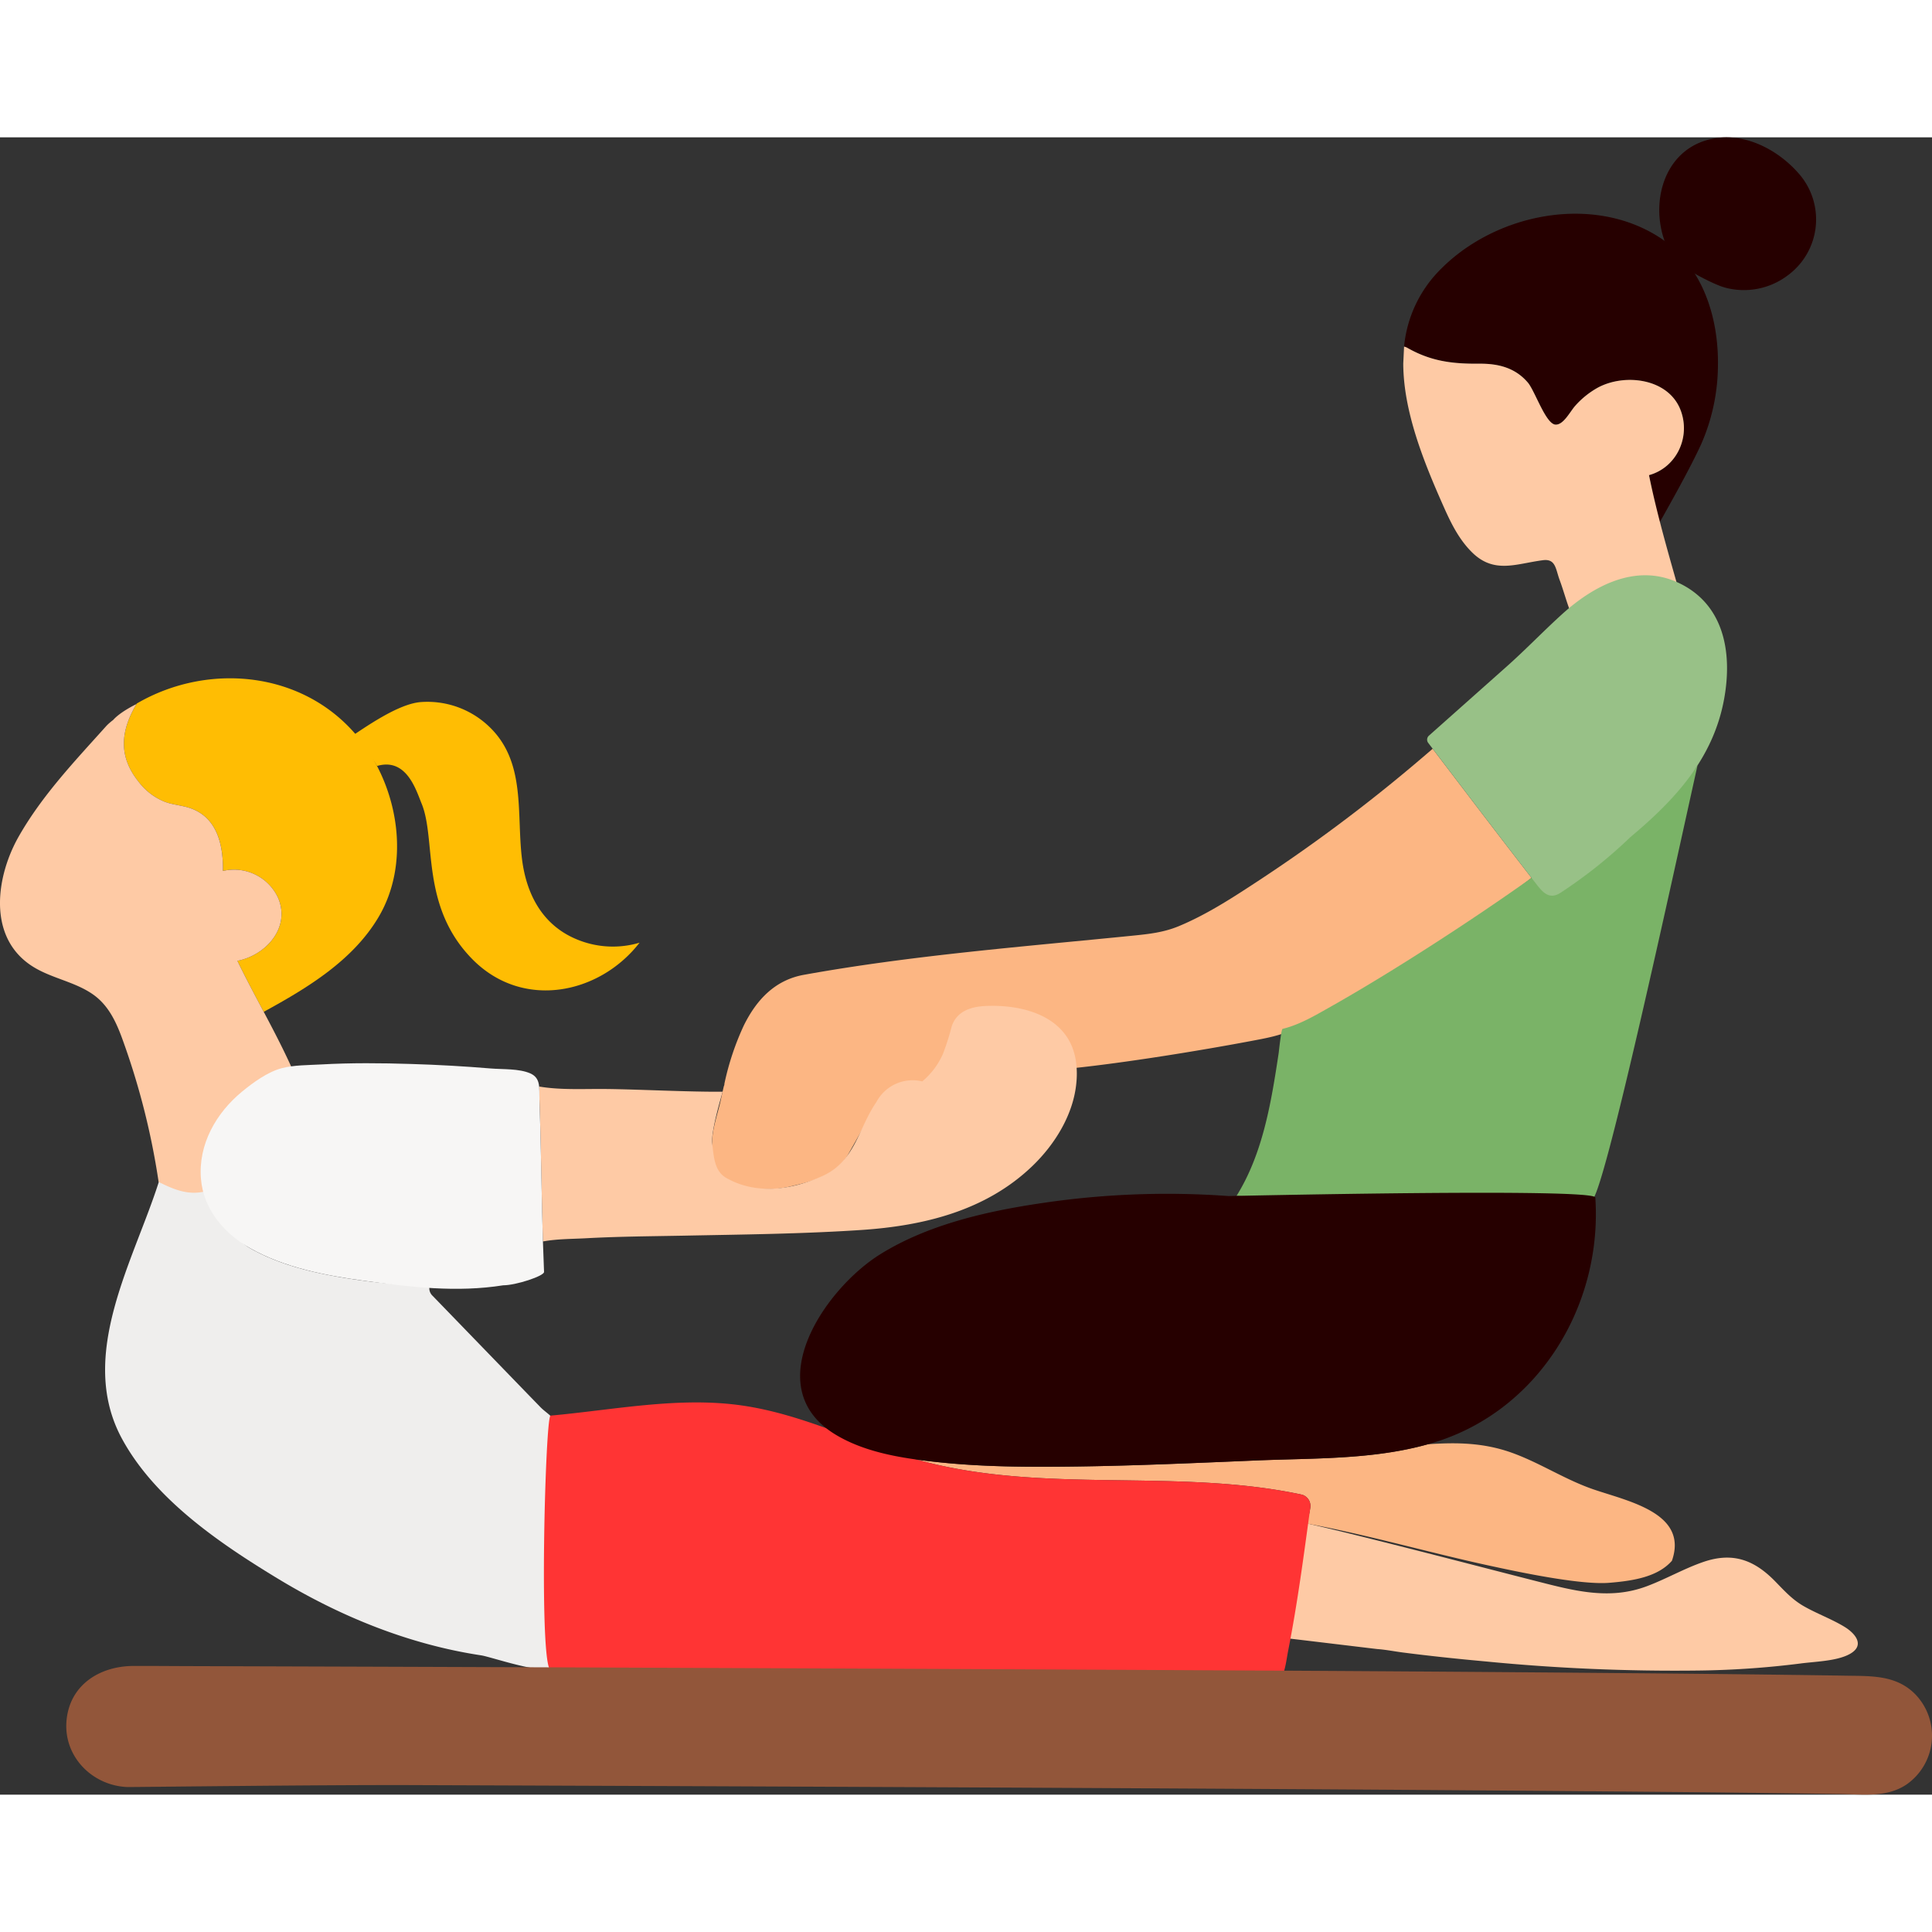
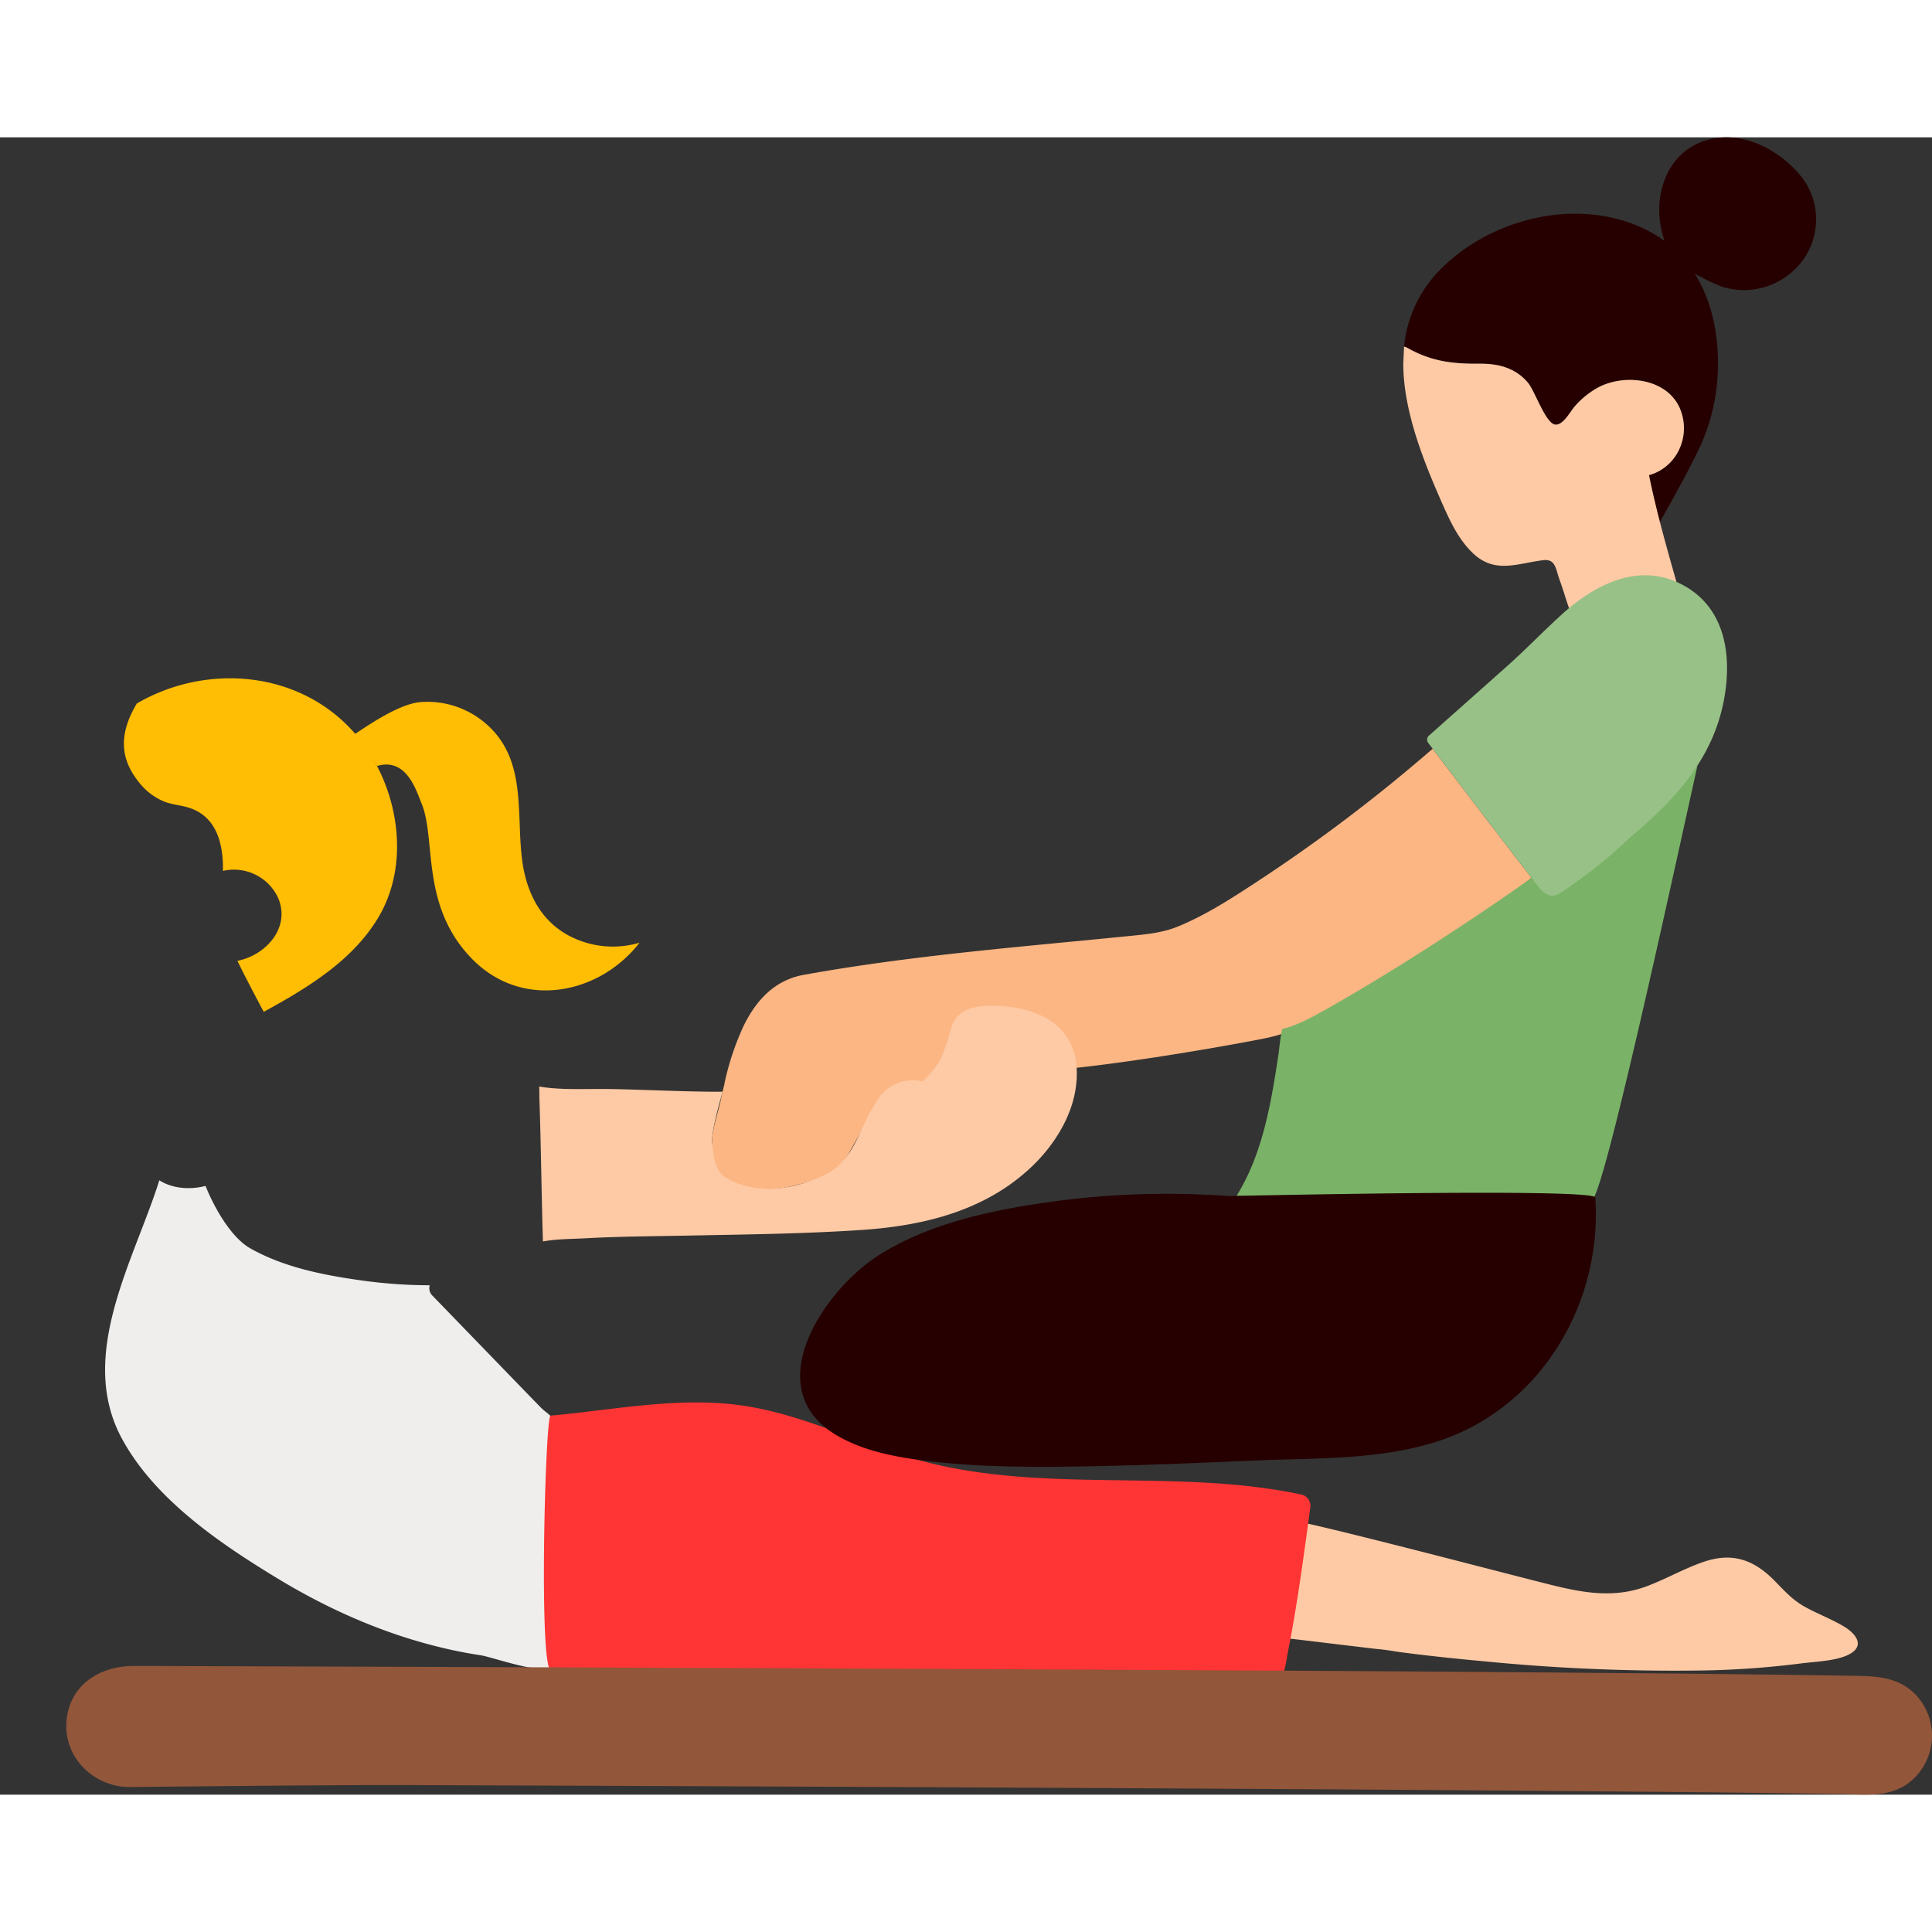
<svg xmlns="http://www.w3.org/2000/svg" height="512" viewBox="0 0 551.863 473.407" width="512">
  <rect x="0" y="0" width="551.863" height="473.407" fill="#333333" stroke="none" />
  <g id="Layer_24" data-name="Layer 24">
    <path d="m108.133 222.728c-7.37 12.44-20.35 20.259-32.8 27.069-2.56-4.819-5.13-9.649-7.52-14.569 8.12-1.58 15.35-9.52 11.57-18.11a13.891 13.891 0 0 0 -15.7-7.571c.11-7.16-1.49-14.859-8.81-17.739-2.5-.98-5.25-1.071-7.77-1.991a17.7 17.7 0 0 1 -7.55-5.779c-5.78-7.25-5.12-14.41-.57-22.15a.88.88 0 0 0 .06-.14c21.17-12.37 49.95-9.171 65.13 12.069 9.86 13.811 12.84 33.92 3.96 48.911z" fill="#ffbd03" />
    <path d="m182.683 230.047c-11.39 14.71-33.39 19.361-47.82 4.65-14.88-15.179-10.184-34.117-14.439-44.4-1.537-3.716-4.275-13.216-12.732-10.727-2.25-4.25-5.116-4.261-8.356-7.742 5.11-3.419 14.357-9.979 20.807-10.51a25.5 25.5 0 0 1 19.22 6.671c10.98 10.079 8.12 24.76 9.73 38.05 1.22 10.04 5.75 18.84 15.39 22.94a26.752 26.752 0 0 0 18.2 1.068z" fill="#ffbd03" />
-     <path d="m437.473 211.518c-14.5 11.58-30.62 21.42-46.45 31.04-7.09 4.32-14.25 8.77-21.77 12.32-3.83 1.81-7.87 2.49-12 3.27-14.9 2.81-36.021 6.224-51.141 7.784-.01-.12-3.734-13.1-14.344-15.3-8.24-1.71-14.142-.852-18.272 8.988-1.3 3.12-3.631 5.979-5.251 8.989-1.21 2.25-7.1 2.233-8.988 3.633-4.97.37-6.15-.139-9.29 4.9-2.52 4.04-5.356 9.319-7.746 13.448-3.44 5.951-10.165 7.653-16.785 9.153-7.11 1.62-17.96.826-22-6.274-.69-1.2.037-5.263.007-6.2-.13-3.77 1.62-8.5 2.42-12.2.29-1.33.58-2.659.89-4a1.612 1.612 0 0 0 .17-.75 77.428 77.428 0 0 1 5.51-16.56c3.68-7.489 8.99-13.06 17.2-14.54 30.97-5.589 62.73-8.04 94.02-11.19 4.58-.46 8.76-.919 13.08-2.71 7.57-3.149 14.64-7.659 21.47-12.14a465.335 465.335 0 0 0 45.66-33.949q2.7-2.28 5.37-4.58c9.38 12.308 18.75 24.638 28.24 36.868z" fill="#fcb683" />
+     <path d="m437.473 211.518c-14.5 11.58-30.62 21.42-46.45 31.04-7.09 4.32-14.25 8.77-21.77 12.32-3.83 1.81-7.87 2.49-12 3.27-14.9 2.81-36.021 6.224-51.141 7.784-.01-.12-3.734-13.1-14.344-15.3-8.24-1.71-14.142-.852-18.272 8.988-1.3 3.12-3.631 5.979-5.251 8.989-1.21 2.25-7.1 2.233-8.988 3.633-4.97.37-6.15-.139-9.29 4.9-2.52 4.04-5.356 9.319-7.746 13.448-3.44 5.951-10.165 7.653-16.785 9.153-7.11 1.62-17.96.826-22-6.274-.69-1.2.037-5.263.007-6.2-.13-3.77 1.62-8.5 2.42-12.2.29-1.33.58-2.659.89-4a1.612 1.612 0 0 0 .17-.75 77.428 77.428 0 0 1 5.51-16.56c3.68-7.489 8.99-13.06 17.2-14.54 30.97-5.589 62.73-8.04 94.02-11.19 4.58-.46 8.76-.919 13.08-2.71 7.57-3.149 14.64-7.659 21.47-12.14a465.335 465.335 0 0 0 45.66-33.949q2.7-2.28 5.37-4.58c9.38 12.308 18.75 24.638 28.24 36.868" fill="#fcb683" />
    <path d="m307.473 269.878c-.78 9.149-6.11 17.75-12.62 24-13.27 12.73-30.93 17.02-48.68 18.22-17.05 1.139-34.15 1.3-51.23 1.639-9.16.171-18.34.23-27.49.73-4.01.221-8.32.17-12.37.92-.26-8.449-.4-16.909-.59-25.36-.11-5.089-.23-10.179-.41-15.259-.05-1.25.03-2.5-.09-3.64 6.27 1.069 13.01.629 19.32.71 9.47.109 23.61.862 33.09.772-.26 1.14-3.32 11.148-2.96 14.658.42 4.12.72 8.06 3.95 9.929 8.64 5 18.93 3.411 27.64-.56 9.23-4.21 10.15-13.61 15.3-21.07a11.713 11.713 0 0 1 13.1-5.9 21.616 21.616 0 0 0 3.53-3.741 22.389 22.389 0 0 0 2.39-4.13 74.419 74.419 0 0 0 2.5-7.85c1.37-4.2 5.28-5.609 9.55-5.81 11.41-.549 24.27 3.25 25.96 16.021.05.36.09.72.12 1.07a24.9 24.9 0 0 1 -.01 4.651z" fill="#fecaa5" />
    <path d="m159.542 388.187c-2.22 10.39 1.168 22.382.718 32.952-.11 2.74-.744 13.657-1.733 15.5-1.74 3.22-17.954-2.548-21.1-3.028-20.62-3.121-40.24-11.11-58.01-21.88-16.49-10-35.18-22.64-44.59-40.02-12.93-23.87 3.555-51.031 10.685-73.8 3.75 2.41 8.8 2.76 13.2 1.61 2.31 5.84 7.155 14.631 12.725 17.8 9.77 5.561 21.55 7.8 32.56 9.3a141.206 141.206 0 0 0 18.75 1.28 2.975 2.975 0 0 0 .84 3.029l24.61 25.421q3.075 3.178 6.16 6.349c1.68 1.741 3.845 2.631 4.5 5.121 1.243 4.679 1.675 15.756.685 20.366z" fill="#efeeed" />
    <path d="m528.131 433.358c-3.73 1.93-9.78 2.029-13.9 2.589a254.719 254.719 0 0 1 -28.95 2 554.442 554.442 0 0 1 -60.85-2.589c-7.94-.721-15.87-1.55-23.77-2.57-2.39-.31-4.81-.8-7.21-.971-.47-.04-28.379-3.425-28.819-3.415 1.93-9.88 5.129-22.979 6.509-32.949 14 2.99 53.7 13.405 67.56 16.925 10.69 2.72 20.78 5.509 31.51 1.56 5.58-2.06 10.75-5.09 16.38-7.02 8.22-2.81 14.33-.681 20.33 5.41 2.75 2.8 5 5.369 8.44 7.309 3.7 2.1 7.75 3.56 11.4 5.761 3.12 1.87 6.26 5.43 1.37 7.96z" fill="#fecaa5" />
-     <path d="m477.571 406.6c-4.053 4.612-11.041 5.73-17.89 6.289-8.4.686-26.581-3.229-34.661-4.989-16.38-3.55-35.213-8.932-51.713-11.922.38-2.77.576-1.652.956-4.422a3.365 3.365 0 0 0 -2.34-3.841c-35.98-7.7-73.68-.08-109.28-9.819-.22-.06-.44-.13-.66-.19q2.16.3 4.29.54c13.82 1.59 27.82 1.62 41.71 1.42 16.99-.241 33.97-1.02 50.94-1.73 16.22-.67 33.14-.2 48.9-4.621 8.2-.56 15.95-.479 24.07 2.44 8.04 2.891 15.188 7.686 23.34 10.471 10.01 3.422 27.09 6.782 22.338 20.374z" fill="#fcb683" />
    <path d="m490.713 65.6a56.593 56.593 0 0 1 -4.84 22.17c-3.09 6.73-8.518 16.385-12.138 22.815-.8-3.25-2.042-10.835-2.712-14.085 7.88-2.171 11.99-10.91 9.01-18.62-3.49-9.02-15.86-10.53-23.59-6.4a24.6 24.6 0 0 0 -6.43 5.14c-1.49 1.62-3.4 5.59-5.72 5.44-2.77-.19-5.86-9.65-7.88-12.02-3.63-4.241-8.45-5.43-13.87-5.38-7.66.06-13.76-.67-20.52-4.51a3.07 3.07 0 0 0 -.96-.36 35.954 35.954 0 0 1 10.73-22.39c15.52-15.48 42.77-21.2 62.04-8.94 12.467 7.928 17.19 22.998 16.88 37.14z" fill="#260000" />
    <path d="m471.026 96.493c7.872-2.168 11.987-10.9 9.006-18.613-3.489-9.025-15.862-10.53-23.587-6.4a24.512 24.512 0 0 0 -6.432 5.141c-1.492 1.624-3.4 5.595-5.716 5.437-2.779-.19-5.863-9.649-7.886-12.016-3.626-4.243-8.451-5.43-13.869-5.383-7.656.066-13.756-.667-20.515-4.51a3.18 3.18 0 0 0 -.963-.365l-.231 4.818c.03 13.739 5.91 28.239 11.5 40.81 2.1 4.73 4.35 9.349 8.07 13.06 6.37 6.359 12.73 3.289 20.33 2.32 3.69-.48 3.61 2.56 4.78 5.68.97 2.6 1.9 5.973 2.879 8.563 0 0 10.776-1.072 15.956-1.8 1.254-.177 15.395-3.166 14.973-4.646-3.007-10.547-6.095-21.331-8.295-32.096z" fill="#fecaa5" />
    <path d="m513.967 10.532c-5.815-6.779-15.188-11.845-24.302-10.232-15.9 2.819-19.431 21.966-11.944 33.961 1.537 2.462 11.521 7.7 14.893 8.624a20.757 20.757 0 0 0 18.178-3.552 19.819 19.819 0 0 0 3.175-28.801z" fill="#260000" />
    <path d="m484.893 179.358c-7.34 33.02-26.817 123.2-30.187 124.235-2.51.77-6.8-.506-9.4-.256-9.79.94-22.159-1.04-31.989-.589a596.831 596.831 0 0 1 -60.12-.361c7.57-12.13 9.95-26.9 12.05-40.82.02-.1.724-6.814 1.094-6.9 4.98-1.21 9.44-3.91 13.88-6.41 17.87-10.1 40.536-24.825 57.256-36.735 2.8-2 4.79 3.556 7.481 1.426 1.416 1.366 34.955-25.86 39.935-33.59z" fill="#7ab367" />
    <path d="m479.089 127.081c-11.9-5.374-23.891 1-32.767 9.019-5.428 4.906-10.458 10.177-15.941 15.053l-22.254 19.786a1.524 1.524 0 0 0 -.165 2.033c10.011 13.14 20 26.3 30.125 39.349 2.219 2.858 4.1 5.78 7.694 3.45a137.854 137.854 0 0 0 19.96-15.909c12.806-10.7 23.686-22.515 26.756-39.5 2.395-13.239-.003-27.225-13.408-33.281z" fill="#98c187" />
-     <path d="m84.235 267.816c-4.84-11.194-11.115-21.636-16.42-32.587 8.119-1.585 15.346-9.521 11.566-18.113a13.872 13.872 0 0 0 -15.7-7.565c.1-7.163-1.488-14.864-8.809-17.741-2.507-.985-5.252-1.07-7.776-2a17.61 17.61 0 0 1 -7.544-5.782c-5.781-7.247-5.127-14.409-.571-22.146 0 0-4.583 2.176-6.662 4.551a16.485 16.485 0 0 0 -1.86 1.609c-8.975 10.014-18.36 19.82-25.08 31.611-6.32 11.07-9 27.94 2.9 36.479 5.55 3.99 12.63 4.771 18.2 8.631 4.3 2.98 6.5 7.489 8.28 12.27a209.785 209.785 0 0 1 10.55 41.349c4.4 2.211 8.26 3.731 12.73 2.821-.316-1.203 27.529-30.303 26.196-33.387z" fill="#fecaa5" />
-     <path d="m154.5 290.029c-.112-5.089-.235-10.177-.417-15.263-.107-3.024.509-6.033-2.637-7.4-3.2-1.392-7.865-1.109-11.243-1.39q-11.336-.942-22.715-1.285c-8.611-.273-17.244-.349-25.849.136-3.577.2-7.627.152-11.113 1.053-4.027 1.041-8.271 4.14-11.43 6.744-7.37 6.075-12.49 15.037-11.7 24.819.708 8.789 6.621 15.653 14.039 19.873 9.774 5.559 21.553 7.8 32.563 9.3 13.338 1.818 26.441 3.4 39.736 1.294 3.7 0 11.719-2.671 11.67-3.818-.49-11.349-.658-22.707-.904-34.063z" fill="#f7f6f5" />
    <path d="m371.926 387.715c-35.983-7.7-73.679-.079-109.281-9.815-17.242-4.716-32.853-13.095-50.746-15.664-18-2.584-36.626 1.277-54.642 2.9-1.509.135-3.436 72.683.151 72.779q52.718 1.424 105.437 2.786 31.263.792 62.528 1.487c11.883.253 23.825.877 35.712.663 5.825-.105 5.938-5.831 6.9-10.713 2.642-13.424 4.423-27.026 6.277-40.576a3.369 3.369 0 0 0 -2.336-3.847z" fill="#ff3434" />
    <path d="m455.692 302.84c-.189-2.8-104.461-.4-104.831-.43a242.352 242.352 0 0 0 -52.684 1.935c-15.882 2.3-32.854 6.095-46.651 14.642-16.03 9.931-35.234 38.249-12.666 51.689 8.174 4.869 18.107 6.507 27.413 7.573 13.822 1.584 27.816 1.615 41.709 1.417 16.99-.243 33.968-1.015 50.943-1.724 16.935-.708 34.633-.146 50.983-5.22 29.841-9.262 47.852-39.322 45.784-69.882z" fill="#260000" />
    <path d="m547.319 444.976c-5.421-5.766-12.678-5.432-19.922-5.553q-8.814-.147-17.627-.255-22.744-.291-45.488-.476-60.183-.533-120.367-.821-66.7-.366-133.409-.629-57.825-.237-115.65-.426-20.847-.067-41.695-.131c-5.011-.016-10.023-.063-15.034-.045-9.337.034-17.912 5.1-19.077 15.128-1.212 10.426 7.068 19 17.245 19.459.96.043 54.864-.646 81.456-.552q61.422.219 122.842.489 66.639.3 133.279.691 56.391.345 112.781.872 19.59.2 39.179.5c6.385.106 13.158 1.042 18.755-2.728a17 17 0 0 0 2.732-25.523z" fill="#92563a" />
  </g>
</svg>